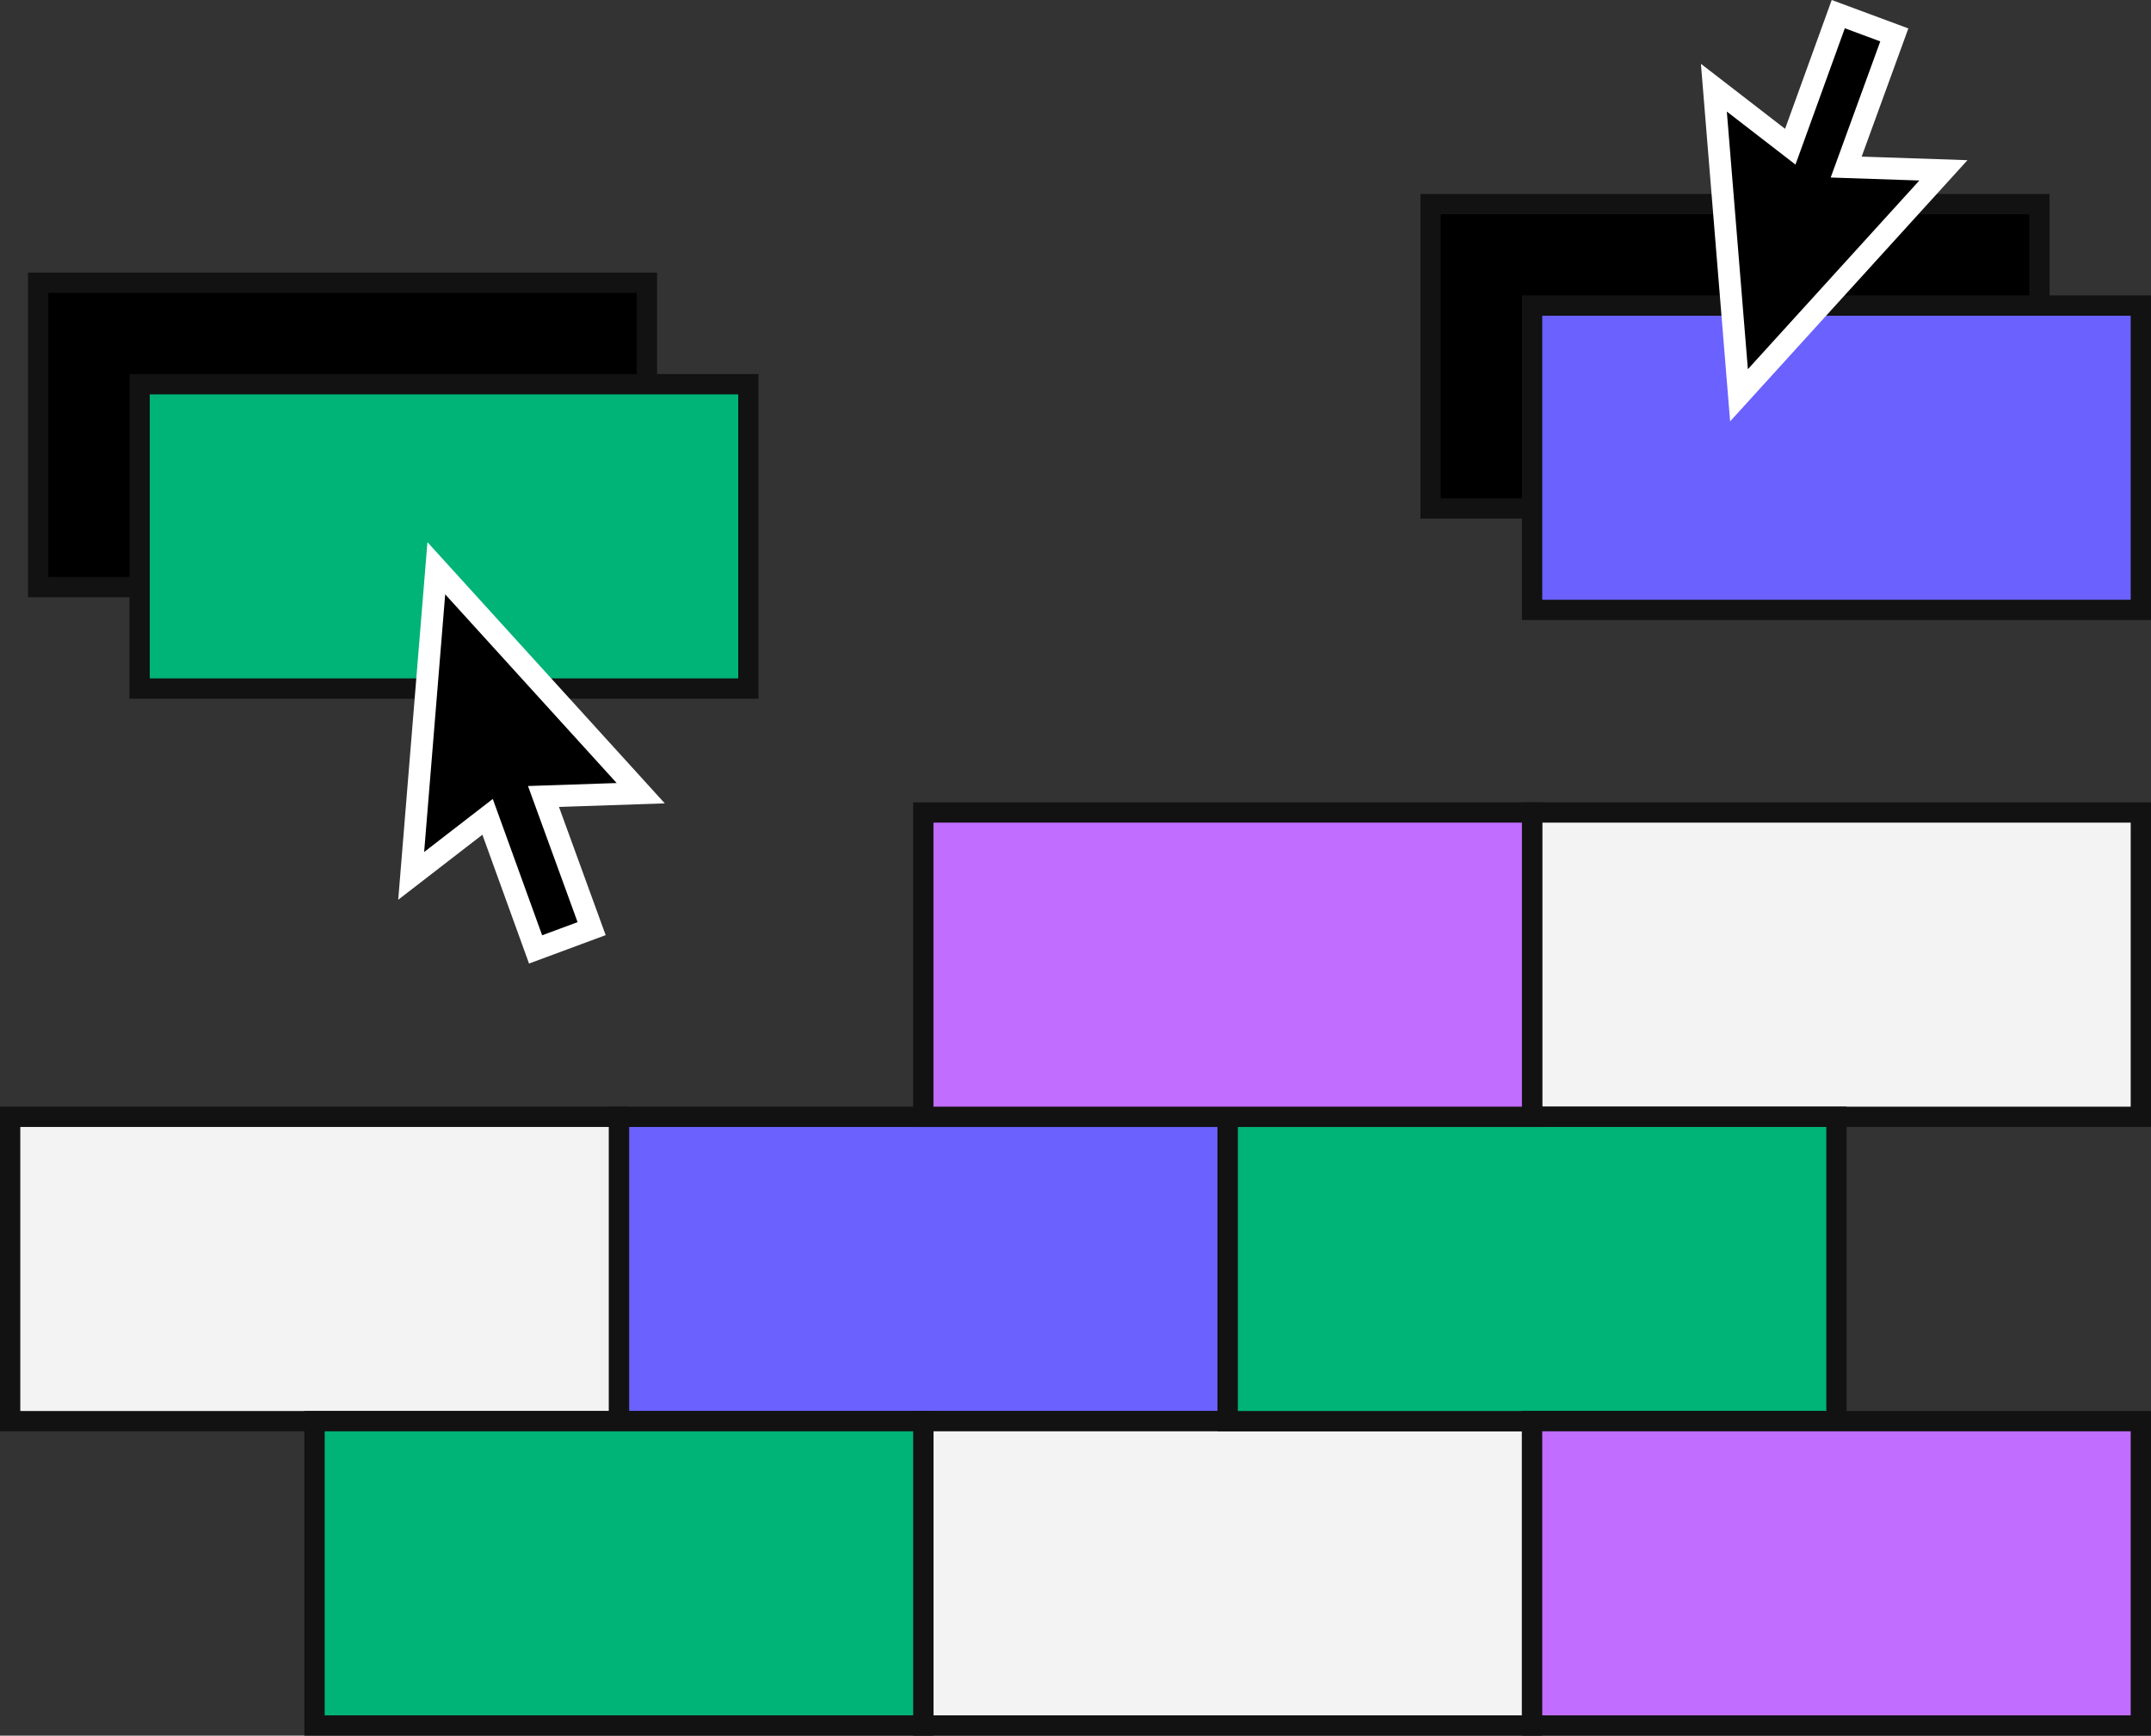
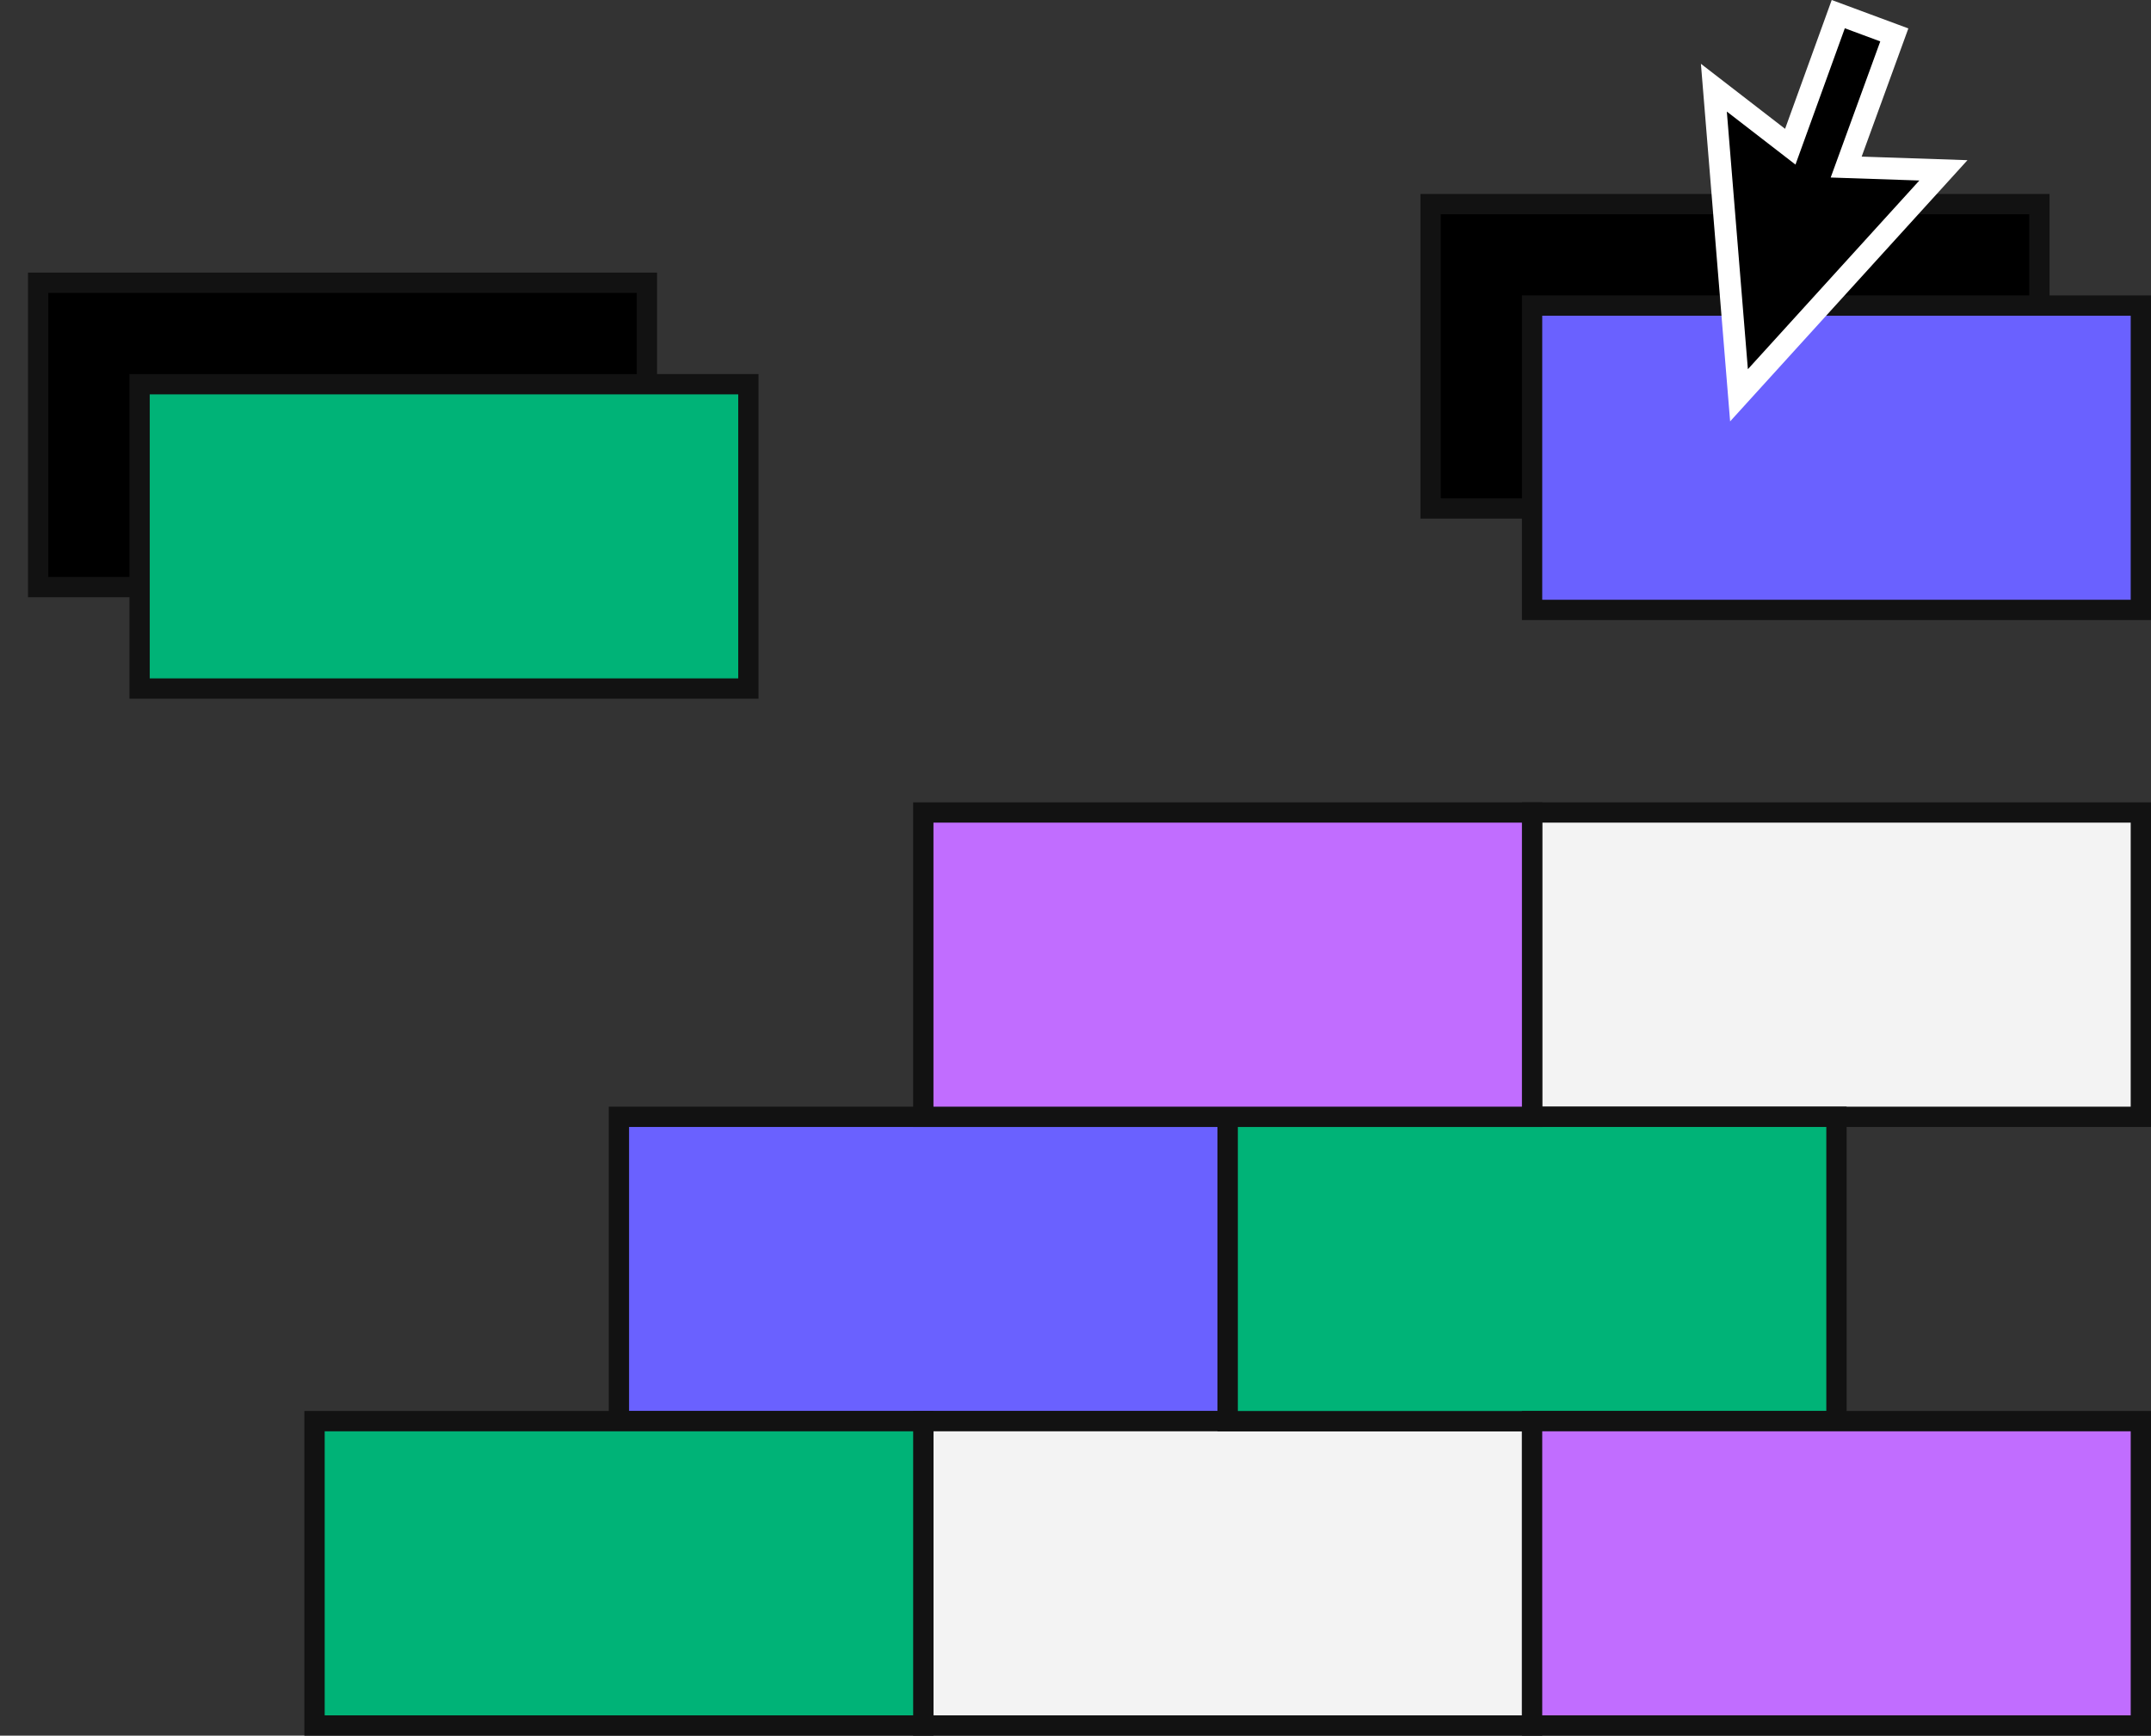
<svg xmlns="http://www.w3.org/2000/svg" viewBox="0 0 424 342.182">
  <rect x="0" y="0" width="424" height="342.182" fill="#333333" stroke="none" />
  <defs>
    <style>.a{fill:#6a61ff;}.a,.b,.c,.d,.e{stroke:#121212;stroke-width:4px;}.a,.b,.c,.d,.e,.f{stroke-miterlimit:10;}.b{fill:#f3f3f3;}.c{fill:#00b377;}.d{fill:#c16dff;}.f{stroke:#fff;stroke-linecap:round;stroke-width:4.326px;}</style>
  </defs>
  <rect class="a" x="122" y="220.182" width="120" height="60" />
  <rect class="b" x="182" y="280.182" width="120" height="60" />
  <rect class="b" x="302" y="160.182" width="120" height="60" />
-   <rect class="b" x="2" y="220.182" width="120" height="60" />
  <rect class="c" x="62" y="280.182" width="120" height="60" />
  <rect class="c" x="242" y="220.182" width="120" height="60" />
  <rect class="d" x="302" y="280.182" width="120" height="60" />
  <rect class="d" x="182" y="160.182" width="120" height="60" />
  <rect class="e" x="7.516" y="55.745" width="120" height="60" />
  <rect class="c" x="27.518" y="75.747" width="120" height="60" />
-   <polygon class="f" points="86.005 112.031 81.052 172.678 96.113 161.04 105.574 187.177 116.619 183.081 107.132 157.026 126.298 156.38 86.005 112.031" />
  <rect class="e" x="281.998" y="40.242" width="120" height="60" />
  <rect class="a" x="302" y="60.244" width="120" height="60" />
  <polygon class="f" points="342.788 77.932 337.834 17.285 352.896 28.923 362.356 2.786 373.402 6.882 363.914 32.937 383.08 33.583 342.788 77.932" />
</svg>